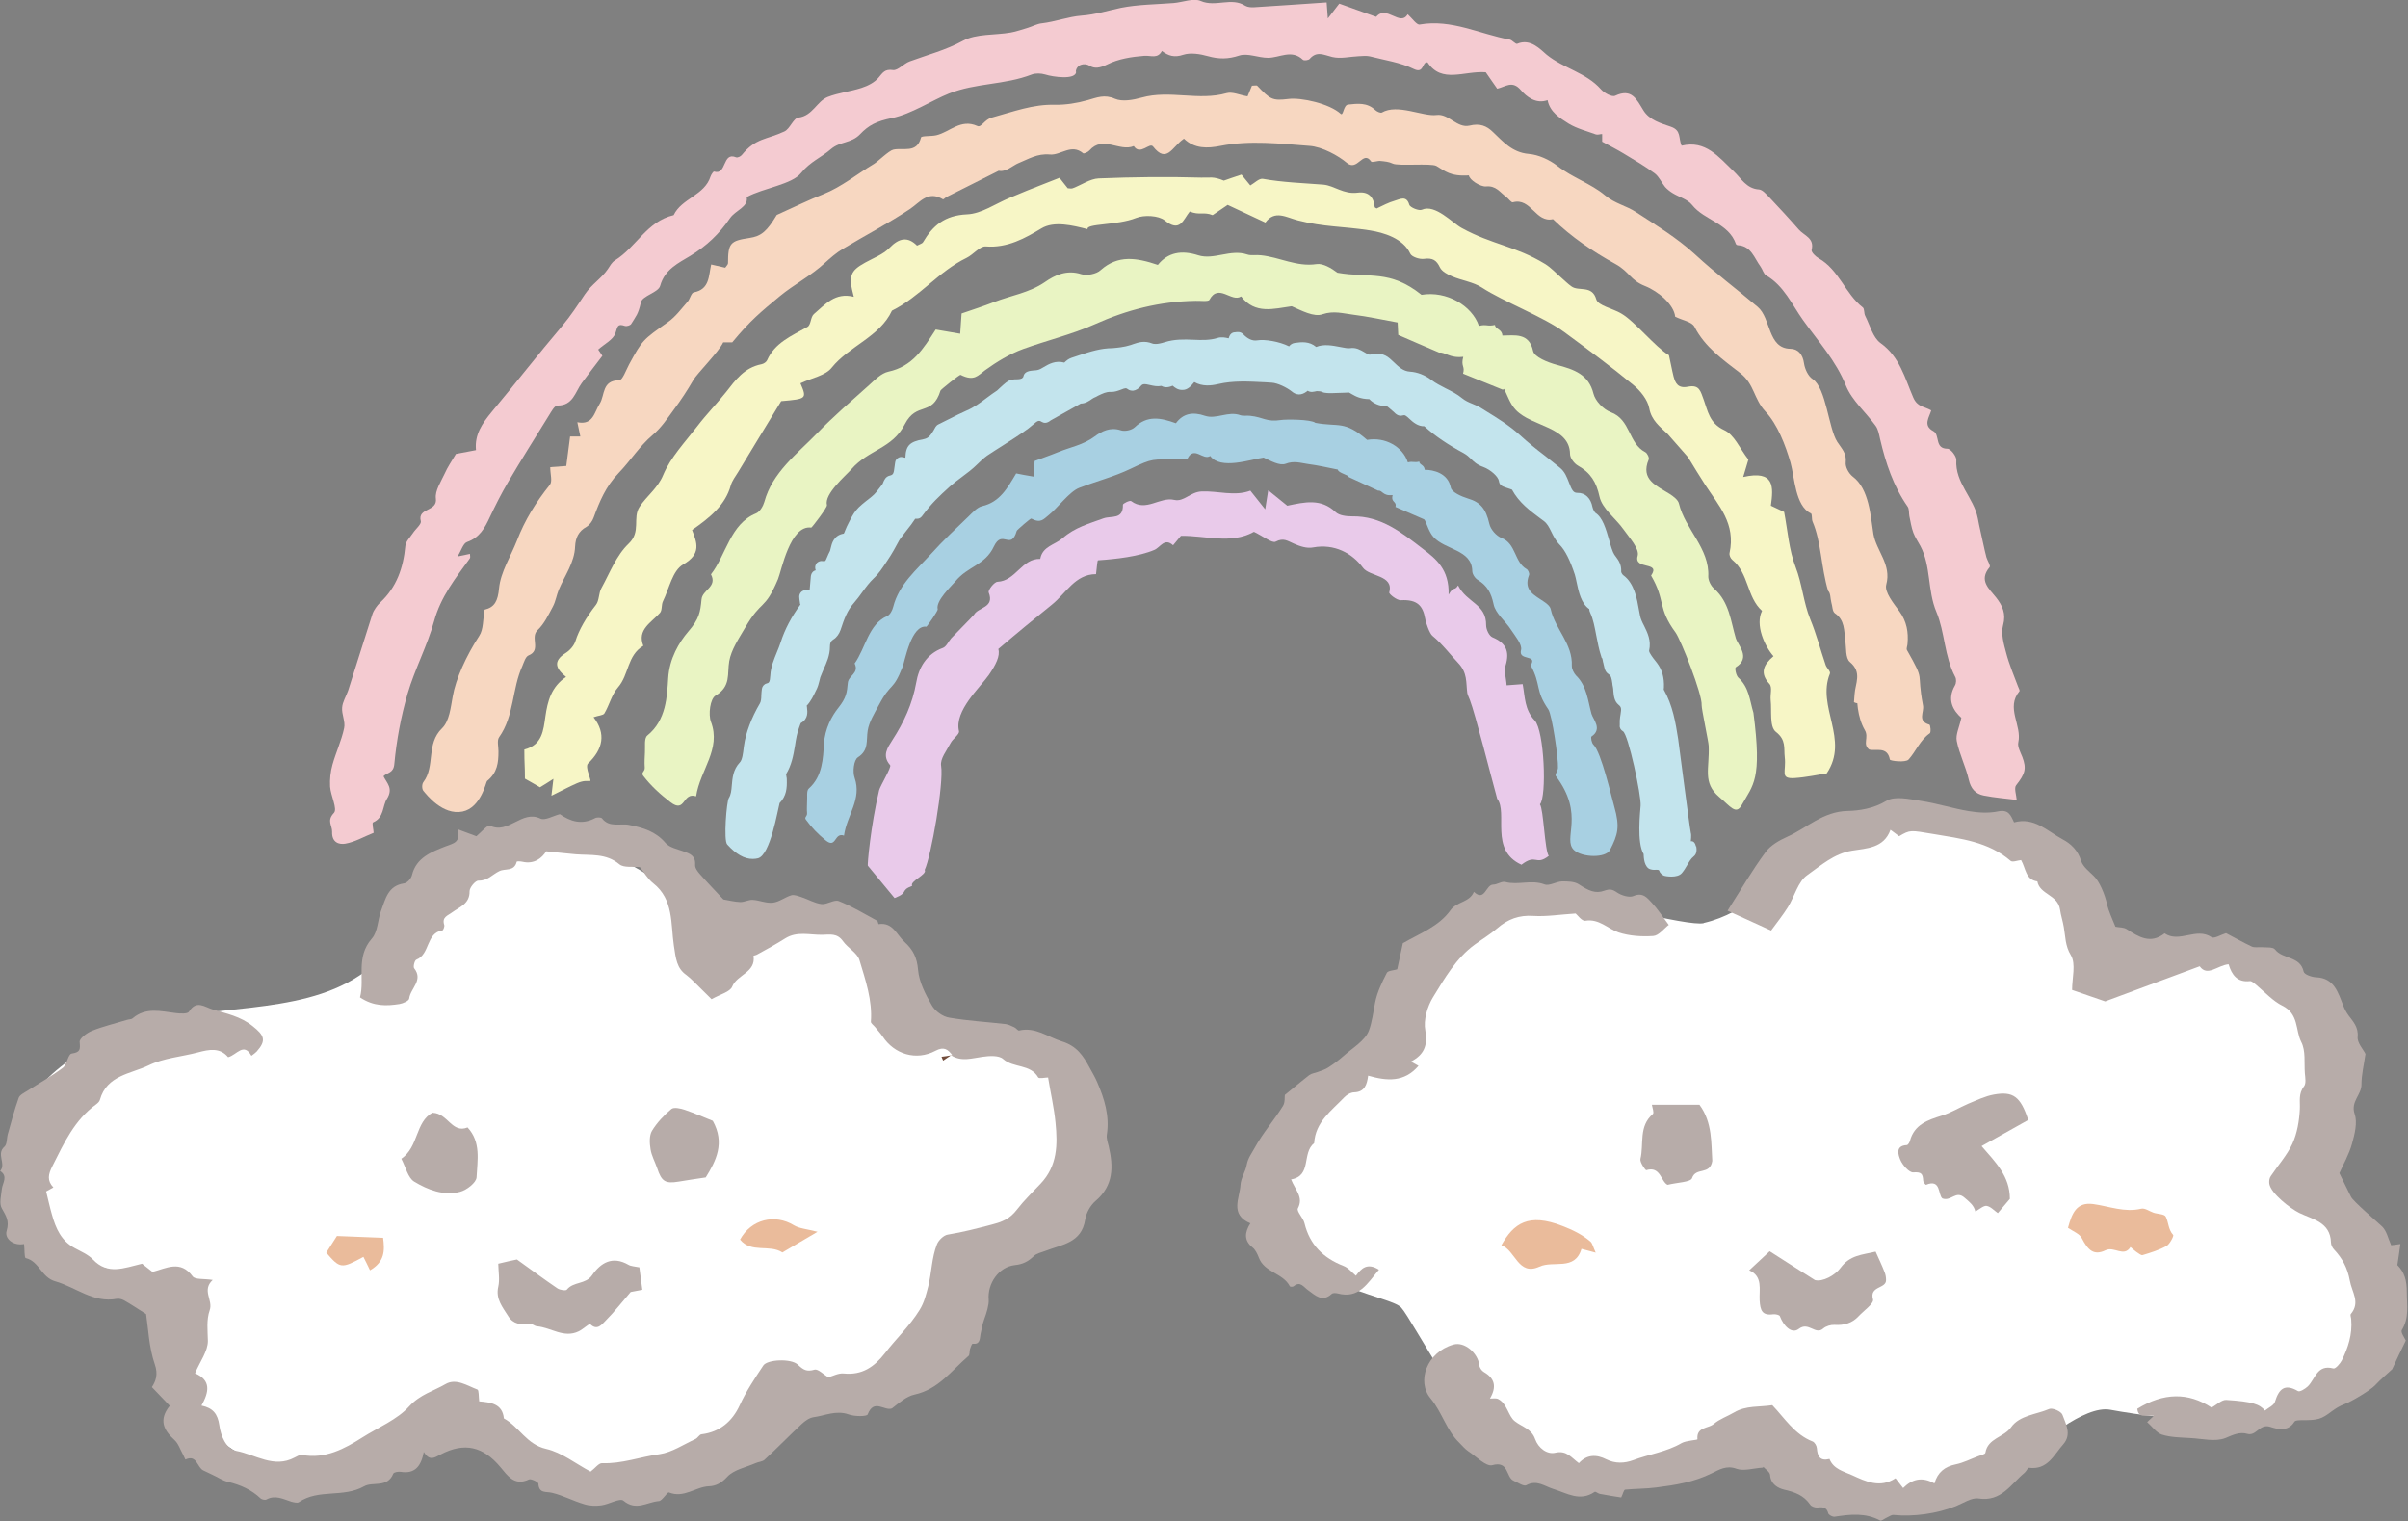
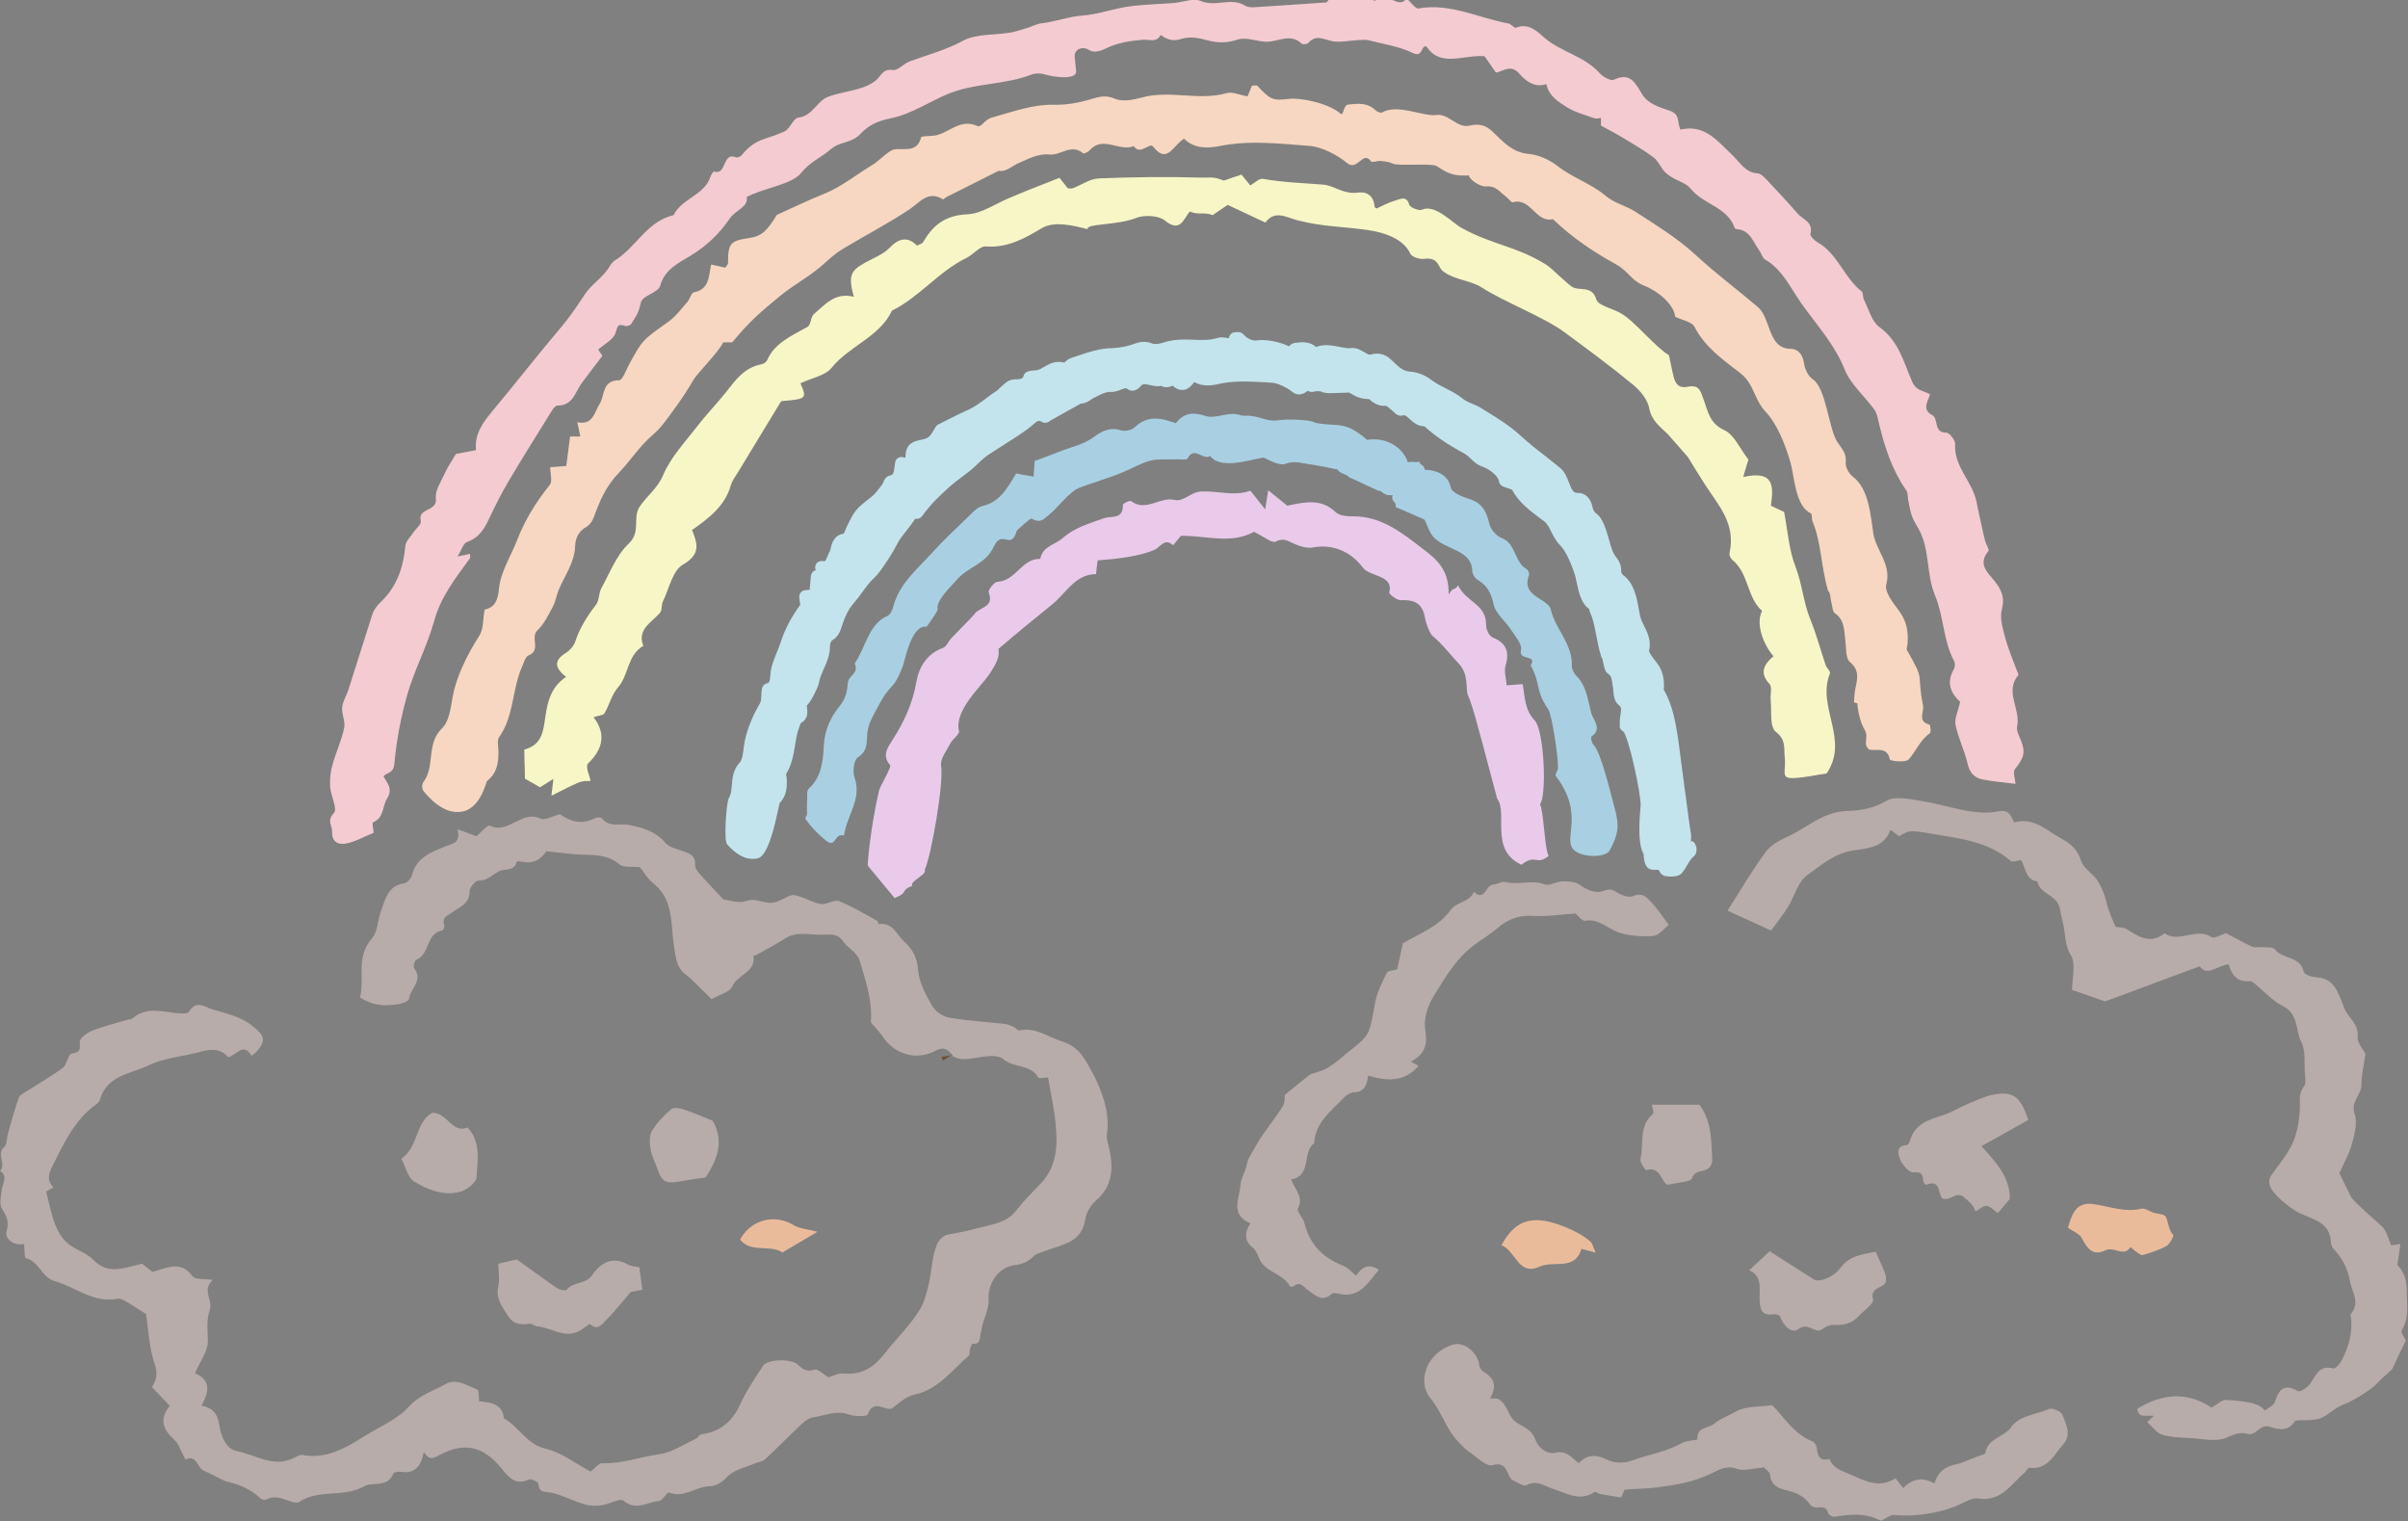
<svg xmlns="http://www.w3.org/2000/svg" id="_レイヤー_2" data-name="レイヤー 2" viewBox="0 0 120 75.81">
  <rect x="0" y="0" width="120" height="75.81" fill="#808080" stroke="none" />
  <defs>
    <style>      .cls-1 {        fill: #f4cbd1;      }      .cls-2 {        fill: #a8d0e2;      }      .cls-3 {        fill: #fff;      }      .cls-4 {        fill: #724c3b;      }      .cls-5 {        fill: #e9caea;      }      .cls-6 {        fill: #f7d7c1;      }      .cls-7 {        fill: #eabb9b;      }      .cls-8 {        fill: #b7aca9;      }      .cls-9 {        fill: #e9f4c3;      }      .cls-10 {        fill: #c3e4ed;      }      .cls-11 {        fill: #f7f6c6;      }    </style>
  </defs>
  <g id="content">
    <g>
-       <path class="cls-3" d="M84.91,46c-.83,.19-5.84-1.25-7.25-1.17-1.42,.08-4.17,0-5.5,1.83-1.33,1.83-2.58,5.25-3.25,5.75s-6.59,3.58-5.67,7.67c.92,4.08,6,4.42,6.59,5.08s3.17,5.84,5.42,7.17,7,1.67,8.42,.92c1.42-.75,3.75-2.17,4.75-1.33,1,.83,2.92,2.67,5.25,3s6.34-1.92,7.17-2.42,3-2.5,4.33-2.25c1.33,.25,3.83,.58,5.42,.5,1.58-.08,5.34-.17,7-2.33s1.33-5.5,.33-6.59-3-2.92-2.75-3.75c.25-.83,2-5.59,.17-7.84-1.83-2.25-5.84-3.25-8.59-2.42s-2.33-2.5-3.67-4.08c-1.33-1.58-5.17-3.08-7.84-3.08s-5.25,1.5-6,2.33-2.17,2.5-4.33,3Z" />
      <g>
-         <path class="cls-3" d="M26.68,42.19c3.6-.41,7.34,1.79,8.74,5.13,1.17-1.42,3.14-2.14,4.96-1.8s3.39,1.72,3.98,3.47c.15,.45,.24,.92,.46,1.35,1.35,2.62,5.99,1.18,7.79,3.51,.52,.67,.69,1.56,.67,2.41-.07,3.09-2.78,5.9-5.87,6.08,.26,4.54-4.61,8.6-9.03,7.53-2.9,3.87-8.9,4.95-12.97,2.34-.67-.43-1.31-.95-2.09-1.1-1.53-.31-2.9,.87-4.3,1.56-2.33,1.16-5.27,.98-7.44-.45-2.17-1.43-3.49-4.07-3.34-6.66,.03-.47,.09-.99-.16-1.39-.35-.56-1.11-.63-1.77-.73-3.14-.45-6.08-3.3-5.67-6.44,.39-2.96,3.35-4.88,6.18-5.84,3.49-1.19,7.98-.49,11.08-2.54,3.23-2.13,4.42-5.92,8.79-6.42Z" />
        <g>
-           <path class="cls-1" d="M53.63,3.58c-.03,.41-1.14,.26-1.55,.13-.19-.06-.48-.07-.66,0-1.37,.53-2.76,.41-4.13,.95-.87,.35-1.87,1.02-2.83,1.22-.79,.16-1.17,.36-1.6,.81-.44,.46-1,.35-1.45,.74-.47,.41-1.04,.63-1.48,1.18-.46,.59-1.88,.75-2.72,1.21,.1,.49-.55,.65-.83,1.05-.54,.79-1.16,1.38-1.98,1.88-.57,.35-1.27,.66-1.5,1.49-.09,.34-.88,.49-.96,.82-.14,.62-.24,.68-.49,1.09-.05,.07-.23,.12-.31,.09-.38-.13-.36,.04-.47,.36-.11,.33-.55,.54-.86,.82,.08,.11,.18,.26,.21,.31-.37,.49-.71,.92-1.03,1.36-.33,.45-.43,1.12-1.21,1.12-.15,0-.31,.31-.43,.5-.69,1.11-1.38,2.21-2.04,3.33-.33,.56-.62,1.14-.9,1.73-.25,.54-.51,1.02-1.14,1.24-.19,.07-.28,.42-.47,.72,.29-.06,.45-.09,.62-.13,0,.09,.03,.18-.01,.23-.71,.98-1.45,1.91-1.78,3.13-.34,1.23-.96,2.38-1.32,3.61-.33,1.14-.55,2.32-.66,3.5-.04,.47-.35,.41-.54,.61,.17,.35,.5,.6,.17,1.13-.23,.36-.13,.93-.69,1.17-.06,.02,.02,.35,.03,.52-.5,.2-.94,.46-1.41,.54-.28,.05-.68-.03-.66-.59,.01-.32-.28-.55,.09-.94,.19-.2-.16-.86-.19-1.31-.02-.36,.02-.75,.12-1.1,.17-.61,.45-1.2,.58-1.82,.07-.32-.13-.69-.1-1.02,.02-.29,.2-.56,.3-.85,.41-1.27,.8-2.55,1.21-3.81,.06-.19,.24-.44,.38-.57,.82-.76,1.16-1.73,1.26-2.83,.02-.22,.24-.43,.38-.64,.13-.2,.43-.44,.39-.59-.18-.68,.84-.46,.75-1.13-.05-.38,.25-.83,.44-1.24,.14-.32,.34-.61,.56-.98,.28-.05,.61-.12,1-.19-.08-.78,.32-1.34,.78-1.9,1.18-1.41,2.31-2.87,3.5-4.27,.46-.55,.76-1.02,1.15-1.6,.33-.49,.82-.78,1.14-1.25,.1-.15,.2-.34,.35-.43,1.09-.68,1.58-1.94,2.93-2.26,.4-.84,1.54-.98,1.84-1.93,.03-.09,.14-.25,.17-.24,.65,.2,.4-1,1.1-.71,.07,.03,.23-.04,.29-.12,.69-.85,1.22-.75,2.12-1.17,.28-.13,.44-.66,.7-.69,.71-.09,.91-.81,1.46-1.03,.54-.21,1.13-.27,1.68-.45,.31-.1,.65-.27,.85-.51,.21-.25,.31-.44,.72-.38,.25,.03,.53-.32,.83-.43,.89-.33,1.8-.56,2.66-1.03,.67-.36,1.58-.27,2.38-.41,.29-.05,.58-.16,.86-.24,.23-.07,.46-.2,.69-.22,.67-.08,1.32-.33,1.97-.38,.69-.05,1.31-.25,1.97-.39,.86-.17,1.75-.17,2.63-.24,.46-.04,.99-.26,1.35-.1,.74,.32,1.53-.21,2.22,.24,.12,.07,.3,.08,.45,.07,1.18-.07,2.36-.16,3.6-.24l.06,.8c.25-.32,.44-.57,.57-.74,.67,.24,1.25,.45,1.84,.66,.51-.62,1.19,.51,1.57-.13,.23,.21,.45,.54,.6,.51,1.59-.28,2.99,.48,4.48,.75,.14,.03,.3,.25,.38,.21,.66-.28,1.15,.28,1.47,.55,.84,.68,1.97,.89,2.7,1.72,.16,.18,.55,.4,.71,.32,.83-.39,1.07,.19,1.4,.72,.3,.5,.9,.66,1.36,.82,.55,.18,.38,.57,.55,.95,1.2-.29,1.84,.56,2.6,1.28,.36,.34,.63,.86,1.25,.9,.18,.01,.36,.23,.51,.38,.5,.53,1,1.07,1.48,1.62,.26,.3,.79,.42,.64,1.01-.03,.11,.19,.33,.35,.42,1.01,.57,1.32,1.76,2.2,2.45,.09,.07,.05,.29,.12,.42,.24,.47,.38,1.08,.77,1.36,.95,.68,1.21,1.75,1.62,2.7,.21,.49,.53,.44,.9,.65-.09,.33-.43,.75,.1,1.03,.35,.18,.05,.88,.71,.88,.16,0,.45,.38,.44,.56-.07,1.14,.87,1.88,1.07,2.9,.08,.44,.19,.88,.28,1.31,.05,.21,.09,.43,.15,.64,.05,.17,.22,.42,.16,.49-.55,.66-.04,1.06,.32,1.51,.32,.41,.51,.81,.35,1.39-.11,.41,.03,.92,.15,1.36,.15,.58,.39,1.14,.6,1.7,.03,.07,.09,.19,.07,.22-.7,.83,.13,1.7-.06,2.55-.05,.22,.11,.5,.2,.73,.22,.58,.14,.84-.31,1.41-.11,.14,.01,.48,.03,.73-.54-.07-1.1-.11-1.65-.22-.4-.08-.64-.34-.74-.79-.15-.66-.47-1.27-.6-1.93-.06-.32,.13-.68,.23-1.15-.41-.37-.73-.9-.32-1.61,.07-.12,.08-.32,.01-.44-.54-1.02-.51-2.22-.93-3.22-.46-1.09-.26-2.27-.8-3.29-.12-.22-.26-.43-.35-.66-.1-.27-.14-.55-.2-.83-.03-.16,0-.36-.09-.48-.71-1.02-1.09-2.17-1.37-3.37-.05-.22-.09-.47-.22-.65-.49-.68-1.18-1.26-1.48-2-.5-1.25-1.39-2.22-2.14-3.27-.55-.77-.95-1.71-1.83-2.22-.14-.08-.18-.3-.29-.45-.31-.42-.46-1.02-1.12-1.06-.04,0-.09-.03-.1-.05-.36-1.06-1.57-1.18-2.19-1.96-.22-.28-.65-.39-.97-.59-.13-.08-.26-.18-.37-.3-.18-.22-.3-.51-.52-.68-.49-.36-1.02-.67-1.55-.99-.33-.2-.67-.37-1.07-.59,0-.05,0-.2,0-.38-.1,0-.22,.05-.31,.02-.46-.17-.95-.29-1.36-.54-.44-.28-.93-.57-1.05-1.17-.58,.21-1.06-.18-1.33-.5-.43-.5-.75-.17-1.18-.07-.19-.28-.39-.55-.57-.82-1.08-.08-2.19,.58-2.9-.49-.28-.06-.16,.58-.68,.33-.67-.33-1.45-.44-2.19-.63-.17-.04-.36-.02-.55-.01-.45,.02-.91,.14-1.33,.04-.42-.1-.77-.32-1.13,.1-.06,.06-.27,.09-.33,.04-.56-.54-1.16-.1-1.74-.1-.49,0-1.02-.25-1.44-.11-.55,.18-1.01,.18-1.55,.03-.39-.11-.87-.19-1.24-.07-.44,.15-.74,.05-1.06-.19-.21,.4-.54,.22-.87,.24-.63,.05-1.29,.15-1.85,.43-.37,.18-.64,.22-.87,.07-.29-.18-.68-.05-.7,.3Z" />
+           <path class="cls-1" d="M53.63,3.58c-.03,.41-1.14,.26-1.55,.13-.19-.06-.48-.07-.66,0-1.37,.53-2.76,.41-4.13,.95-.87,.35-1.87,1.02-2.83,1.22-.79,.16-1.17,.36-1.6,.81-.44,.46-1,.35-1.45,.74-.47,.41-1.04,.63-1.48,1.18-.46,.59-1.88,.75-2.72,1.21,.1,.49-.55,.65-.83,1.05-.54,.79-1.16,1.38-1.98,1.88-.57,.35-1.27,.66-1.5,1.49-.09,.34-.88,.49-.96,.82-.14,.62-.24,.68-.49,1.09-.05,.07-.23,.12-.31,.09-.38-.13-.36,.04-.47,.36-.11,.33-.55,.54-.86,.82,.08,.11,.18,.26,.21,.31-.37,.49-.71,.92-1.03,1.36-.33,.45-.43,1.12-1.21,1.12-.15,0-.31,.31-.43,.5-.69,1.11-1.38,2.21-2.04,3.33-.33,.56-.62,1.14-.9,1.73-.25,.54-.51,1.02-1.14,1.24-.19,.07-.28,.42-.47,.72,.29-.06,.45-.09,.62-.13,0,.09,.03,.18-.01,.23-.71,.98-1.45,1.91-1.78,3.13-.34,1.23-.96,2.38-1.32,3.61-.33,1.14-.55,2.32-.66,3.5-.04,.47-.35,.41-.54,.61,.17,.35,.5,.6,.17,1.13-.23,.36-.13,.93-.69,1.17-.06,.02,.02,.35,.03,.52-.5,.2-.94,.46-1.41,.54-.28,.05-.68-.03-.66-.59,.01-.32-.28-.55,.09-.94,.19-.2-.16-.86-.19-1.31-.02-.36,.02-.75,.12-1.1,.17-.61,.45-1.2,.58-1.82,.07-.32-.13-.69-.1-1.02,.02-.29,.2-.56,.3-.85,.41-1.27,.8-2.55,1.21-3.81,.06-.19,.24-.44,.38-.57,.82-.76,1.16-1.73,1.26-2.83,.02-.22,.24-.43,.38-.64,.13-.2,.43-.44,.39-.59-.18-.68,.84-.46,.75-1.13-.05-.38,.25-.83,.44-1.24,.14-.32,.34-.61,.56-.98,.28-.05,.61-.12,1-.19-.08-.78,.32-1.34,.78-1.9,1.18-1.41,2.31-2.87,3.5-4.27,.46-.55,.76-1.02,1.15-1.6,.33-.49,.82-.78,1.14-1.25,.1-.15,.2-.34,.35-.43,1.09-.68,1.58-1.94,2.93-2.26,.4-.84,1.54-.98,1.84-1.93,.03-.09,.14-.25,.17-.24,.65,.2,.4-1,1.1-.71,.07,.03,.23-.04,.29-.12,.69-.85,1.22-.75,2.12-1.17,.28-.13,.44-.66,.7-.69,.71-.09,.91-.81,1.46-1.03,.54-.21,1.13-.27,1.68-.45,.31-.1,.65-.27,.85-.51,.21-.25,.31-.44,.72-.38,.25,.03,.53-.32,.83-.43,.89-.33,1.8-.56,2.66-1.03,.67-.36,1.58-.27,2.38-.41,.29-.05,.58-.16,.86-.24,.23-.07,.46-.2,.69-.22,.67-.08,1.32-.33,1.97-.38,.69-.05,1.31-.25,1.97-.39,.86-.17,1.75-.17,2.63-.24,.46-.04,.99-.26,1.35-.1,.74,.32,1.53-.21,2.22,.24,.12,.07,.3,.08,.45,.07,1.18-.07,2.36-.16,3.6-.24c.25-.32,.44-.57,.57-.74,.67,.24,1.25,.45,1.84,.66,.51-.62,1.19,.51,1.57-.13,.23,.21,.45,.54,.6,.51,1.59-.28,2.99,.48,4.48,.75,.14,.03,.3,.25,.38,.21,.66-.28,1.15,.28,1.47,.55,.84,.68,1.97,.89,2.7,1.72,.16,.18,.55,.4,.71,.32,.83-.39,1.07,.19,1.4,.72,.3,.5,.9,.66,1.36,.82,.55,.18,.38,.57,.55,.95,1.2-.29,1.84,.56,2.6,1.28,.36,.34,.63,.86,1.25,.9,.18,.01,.36,.23,.51,.38,.5,.53,1,1.07,1.48,1.62,.26,.3,.79,.42,.64,1.01-.03,.11,.19,.33,.35,.42,1.01,.57,1.32,1.76,2.2,2.45,.09,.07,.05,.29,.12,.42,.24,.47,.38,1.08,.77,1.36,.95,.68,1.21,1.75,1.62,2.7,.21,.49,.53,.44,.9,.65-.09,.33-.43,.75,.1,1.03,.35,.18,.05,.88,.71,.88,.16,0,.45,.38,.44,.56-.07,1.14,.87,1.88,1.07,2.9,.08,.44,.19,.88,.28,1.31,.05,.21,.09,.43,.15,.64,.05,.17,.22,.42,.16,.49-.55,.66-.04,1.06,.32,1.51,.32,.41,.51,.81,.35,1.39-.11,.41,.03,.92,.15,1.36,.15,.58,.39,1.14,.6,1.7,.03,.07,.09,.19,.07,.22-.7,.83,.13,1.7-.06,2.55-.05,.22,.11,.5,.2,.73,.22,.58,.14,.84-.31,1.41-.11,.14,.01,.48,.03,.73-.54-.07-1.1-.11-1.65-.22-.4-.08-.64-.34-.74-.79-.15-.66-.47-1.27-.6-1.93-.06-.32,.13-.68,.23-1.15-.41-.37-.73-.9-.32-1.61,.07-.12,.08-.32,.01-.44-.54-1.02-.51-2.22-.93-3.22-.46-1.09-.26-2.27-.8-3.29-.12-.22-.26-.43-.35-.66-.1-.27-.14-.55-.2-.83-.03-.16,0-.36-.09-.48-.71-1.02-1.09-2.17-1.37-3.37-.05-.22-.09-.47-.22-.65-.49-.68-1.18-1.26-1.48-2-.5-1.25-1.39-2.22-2.14-3.27-.55-.77-.95-1.71-1.83-2.22-.14-.08-.18-.3-.29-.45-.31-.42-.46-1.02-1.12-1.06-.04,0-.09-.03-.1-.05-.36-1.06-1.57-1.18-2.19-1.96-.22-.28-.65-.39-.97-.59-.13-.08-.26-.18-.37-.3-.18-.22-.3-.51-.52-.68-.49-.36-1.02-.67-1.55-.99-.33-.2-.67-.37-1.07-.59,0-.05,0-.2,0-.38-.1,0-.22,.05-.31,.02-.46-.17-.95-.29-1.36-.54-.44-.28-.93-.57-1.05-1.17-.58,.21-1.06-.18-1.33-.5-.43-.5-.75-.17-1.18-.07-.19-.28-.39-.55-.57-.82-1.08-.08-2.19,.58-2.9-.49-.28-.06-.16,.58-.68,.33-.67-.33-1.45-.44-2.19-.63-.17-.04-.36-.02-.55-.01-.45,.02-.91,.14-1.33,.04-.42-.1-.77-.32-1.13,.1-.06,.06-.27,.09-.33,.04-.56-.54-1.16-.1-1.74-.1-.49,0-1.02-.25-1.44-.11-.55,.18-1.01,.18-1.55,.03-.39-.11-.87-.19-1.24-.07-.44,.15-.74,.05-1.06-.19-.21,.4-.54,.22-.87,.24-.63,.05-1.29,.15-1.85,.43-.37,.18-.64,.22-.87,.07-.29-.18-.68-.05-.7,.3Z" />
          <path class="cls-6" d="M58.96,6.94c-.55,.39-.82,1.23-1.5,.36-.17-.22-.64,.47-.96-.02-.71,.3-1.54-.55-2.21,.22-.07,.08-.27,.17-.31,.14-.59-.5-1.12,.11-1.66,.06-.63-.06-1.07,.23-1.59,.44-.24,.1-.61,.45-.96,.37-.83,.42-1.71,.86-2.59,1.3-.07,.03-.16,.14-.19,.12-.75-.45-1.13,.14-1.65,.49-1.08,.72-2.24,1.32-3.35,1.99-.32,.19-.6,.44-.88,.69-.69,.64-1.55,1.08-2.25,1.66-.92,.76-1.48,1.22-2.37,2.3-.04,0-.3,0-.45,0-.2,.45-1.3,1.55-1.49,1.88-.29,.5-.61,.99-.96,1.46-.33,.45-.65,.93-1.07,1.28-.66,.56-1.11,1.29-1.68,1.88-.66,.68-.96,1.43-1.26,2.24-.06,.17-.2,.36-.35,.45-.4,.22-.55,.55-.57,.98-.03,.81-.52,1.45-.82,2.17-.11,.27-.15,.57-.29,.83-.22,.41-.43,.86-.76,1.17-.39,.37,.2,1-.45,1.26-.15,.06-.23,.34-.31,.53-.52,1.14-.4,2.48-1.16,3.55-.11,.16-.03,.46-.03,.7,0,.56-.05,1.06-.57,1.48-.05,.04-.3,1.33-1.22,1.52-.99,.2-1.79-.84-1.95-1.03-.08-.09-.08-.34,0-.44,.6-.79,.12-1.9,.93-2.68,.36-.35,.43-1.03,.53-1.58,.15-.88,.68-2.04,1.32-3.02,.22-.33,.18-.82,.27-1.31,.5-.12,.66-.43,.72-1.07,.08-.81,.58-1.58,.89-2.37,.39-1.02,.95-1.92,1.64-2.78,.14-.17,.02-.53,.02-.88l.8-.06c.06-.46,.12-.95,.19-1.47,.12,0,.27,0,.51,0-.04-.21-.09-.41-.15-.71,.79,.16,.84-.49,1.12-.93,.26-.42,.1-1.16,.97-1.16,.16,0,.34-.51,.49-.79,.67-1.23,.68-1.22,1.95-2.12,.37-.26,.65-.65,.96-1,.13-.14,.18-.44,.31-.47,.8-.15,.74-.82,.87-1.39,.27,.06,.49,.11,.7,.16,.06-.09,.14-.16,.14-.22,0-1,.11-1.12,1.06-1.26,.61-.09,.88-.34,1.37-1.15,.91-.41,1.6-.75,2.31-1.03,.93-.37,1.69-1.01,2.53-1.51,.19-.11,.73-.65,.96-.71,.49-.12,1.18,.21,1.39-.61,.02-.09,.5-.05,.76-.11,.68-.16,1.21-.84,2.05-.46,.19,.09,.35-.32,.71-.42,1.09-.3,2.06-.67,3.14-.64,.54,.01,1.11-.08,1.64-.23,.46-.13,.84-.3,1.36-.07,.37,.16,.91,.06,1.34-.06,1.4-.39,2.83,.18,4.23-.22,.29-.08,.66,.1,1.04,.16,.06-.14,.15-.35,.22-.53,.12,0,.23-.03,.26,0,.65,.68,.75,.76,1.56,.66,.63-.08,2.04,.23,2.6,.74,.14,.13,.13-.43,.37-.46,.48-.05,.95-.11,1.35,.27,.08,.08,.26,.16,.33,.13,.78-.46,2.05,.21,2.73,.12,.6-.08,1.02,.67,1.64,.53,.53-.13,.86,.02,1.16,.31,.5,.47,.96,1.03,1.79,1.1,.49,.04,1.03,.29,1.42,.59,.75,.59,1.69,.89,2.38,1.47,.5,.42,1.07,.52,1.55,.84,1,.65,2.03,1.28,2.9,2.07,1.14,1.05,1.98,1.65,3.16,2.65,.68,.57,.49,2.07,1.63,2.09,.38,0,.62,.28,.68,.72,.04,.28,.2,.64,.43,.79,.68,.45,.79,2.45,1.23,3.13,.22,.34,.47,.56,.42,1.02-.03,.22,.15,.55,.34,.7,.84,.62,.9,2.02,1.04,2.87,.15,.85,.91,1.52,.64,2.52-.1,.37,.36,.93,.66,1.34,.36,.5,.45,1.03,.4,1.6,0,.11-.07,.24-.03,.32,.94,1.66,.46,.96,.8,2.76,.07,.34-.3,.78,.32,.96,.05,.01,.09,.38,.02,.43-.49,.34-.69,.9-1.06,1.31-.15,.16-.91,.07-.93,0-.13-.68-.7-.41-1.03-.5-.35-.27,0-.6-.22-.97-.36-.62-.44-1.5-.36-2.24,.08-.75,.54,1.24-.18,.85,.01-.16,.02-.27,.03-.39,.03-.54,.39-1.09-.23-1.61-.23-.19-.18-.71-.23-1.09-.07-.48-.02-1-.52-1.34-.13-.09-.12-.36-.18-.55-.05-.19-.03-.46-.16-.57-.35-1.17-.34-2.44-.77-3.44-.06-.13-.01-.39-.09-.42-.78-.36-.81-1.81-1.01-2.52-.25-.87-.65-1.91-1.24-2.54-.61-.65-.55-1.37-1.27-1.93-.85-.66-1.76-1.29-2.28-2.31-.13-.25-.61-.32-.96-.5-.06-.6-.83-1.26-1.51-1.53-.73-.29-.76-.7-1.46-1.09-1.14-.63-2.19-1.34-3.12-2.24-.87,.2-1.09-1.09-2-.84-.08,.02-.22-.19-.34-.28-.3-.21-.49-.56-1-.51-.28,.02-.82-.32-.85-.55-.93,.06-1.19-.22-1.62-.47-.27-.15-1.91,.02-2.18-.12-.18-.09-.41-.11-.62-.13-.15-.01-.41,.09-.45,.03-.41-.6-.68,.53-1.22,.06-.4-.34-1.22-.8-1.86-.84-1.48-.11-2.95-.29-4.43,0-.65,.13-1.29,.15-1.82-.36Z" />
          <path class="cls-10" d="M84.52,42.19c-.04-.18-.12-.29-.26-.27,0-.02,.04-.3,0-.42-.07-.32-.58-4.34-.63-4.67-.13-.83-.27-1.68-.72-2.47,0-.03,.01-.09,.01-.1,.02-.5-.09-.89-.35-1.23l-.07-.09c-.1-.12-.32-.41-.32-.51,.12-.52-.09-.92-.25-1.25-.09-.17-.17-.34-.2-.5l-.05-.26c-.1-.57-.23-1.36-.79-1.76-.04-.03-.1-.13-.1-.17,.02-.35-.13-.57-.26-.74l-.08-.11c-.09-.13-.18-.44-.26-.73-.16-.55-.32-1.12-.68-1.35-.04-.03-.12-.16-.15-.29-.08-.44-.36-.72-.76-.71h0c-.18,0-.26-.11-.41-.51-.1-.26-.21-.55-.45-.74-.27-.22-.52-.41-.75-.6-.42-.32-.81-.63-1.27-1.05-.51-.46-1.09-.82-1.66-1.17l-.24-.15c-.14-.09-.3-.16-.45-.22-.18-.07-.35-.15-.5-.27-.25-.21-.55-.36-.83-.5-.25-.13-.49-.25-.7-.41-.32-.25-.72-.4-1.07-.42-.34-.02-.56-.23-.82-.48l-.13-.12c-.19-.18-.51-.4-1.03-.25-.06,.02-.15-.03-.3-.12-.19-.11-.42-.25-.71-.2-.1,.02-.3-.02-.5-.06-.37-.07-.81-.16-1.19,0-.34-.29-.73-.25-1.07-.2-.13,.02-.22,.09-.28,.17-.5-.25-1.22-.36-1.58-.3q-.36,.06-.71-.31c-.13-.13-.29-.11-.41-.09-.13,0-.24,.09-.28,.21l-.03,.09c-.17-.04-.36-.08-.55-.02-.38,.12-.79,.11-1.21,.09-.46-.02-.94-.03-1.42,.12-.4,.13-.57,.09-.62,.07-.4-.16-.69-.06-.96,.03l-.11,.04c-.34,.11-.69,.14-.92,.16-.57,0-1.11,.17-1.65,.35l-.39,.13c-.15,.05-.26,.14-.36,.24-.43-.12-.77,.07-1.02,.22-.11,.07-.22,.13-.32,.15-.05,.01-.12,.02-.19,.02-.19,.02-.46,.04-.51,.3q-.03,.13-.27,.14c-.11,0-.24,0-.37,.04-.15,.04-.29,.17-.52,.38-.06,.06-.12,.11-.15,.14-.18,.12-.35,.24-.52,.37-.32,.24-.63,.47-.98,.62-.3,.13-.59,.28-.93,.45l-.5,.25c-.06,.03-.11,.08-.14,.13-.27,.5-.38,.56-.61,.61-.67,.12-.87,.31-.89,.92l-.14-.03c-.09-.02-.17,0-.24,.05-.07,.05-.12,.12-.13,.21-.01,.07-.02,.14-.03,.21-.04,.36-.07,.41-.24,.45-.21,.05-.28,.23-.33,.35-.01,.03-.02,.06-.03,.07l-.13,.17c-.13,.17-.25,.33-.39,.44l-.07,.06c-.75,.58-.79,.64-1.19,1.45-.03,.06-.05,.12-.08,.19-.02,.05-.04,.11-.07,.16-.51,.08-.6,.51-.65,.72-.02,.07-.03,.15-.06,.19-.04,.08-.08,.16-.11,.24-.1,.24-.1,.24-.23,.22-.11-.02-.21,.02-.29,.09-.07,.08-.1,.19-.08,.29l.02,.08c-.13,.03-.22,.14-.24,.28l-.06,.69-.23,.02c-.17,.02-.29,.16-.29,.33,0,.09,.02,.17,.03,.26,0,.06,.02,.14,.04,.11-.46,.63-.79,1.25-1,1.91-.05,.16-.12,.32-.18,.47-.15,.37-.31,.75-.33,1.16-.02,.37-.08,.38-.19,.41-.12,.03-.21,.14-.23,.26-.02,.11-.02,.22-.03,.33,0,.17-.02,.32-.07,.4-.42,.71-.71,1.49-.79,2.09l-.02,.14c-.03,.26-.07,.59-.19,.71-.34,.36-.37,.79-.4,1.14-.02,.25-.04,.47-.15,.64-.11,.17-.27,2.11-.08,2.31,.43,.48,.86,.73,1.28,.72,.08,0,.17-.01,.25-.03,.62-.15,.99-2.43,1.08-2.75,.35-.36,.37-.76,.36-1.15,0-.06,0-.12-.02-.18,0-.05-.01-.11-.03-.09,.29-.46,.38-.97,.46-1.45,.05-.33,.1-.63,.21-.91l.04-.11s.02-.07,.04-.1c.38-.2,.33-.58,.31-.74,0-.05-.01-.11-.02-.12,.21-.22,.34-.5,.46-.75l.05-.1c.06-.13,.09-.26,.12-.37,.02-.07,.03-.13,.05-.2,.05-.13,.11-.26,.16-.39,.15-.33,.32-.7,.32-1.13,0-.22,.07-.3,.18-.37,.15-.09,.28-.27,.35-.47,.18-.55,.33-.97,.67-1.35,.15-.17,.28-.35,.41-.53,.18-.25,.36-.49,.57-.69,.25-.23,.43-.51,.61-.78l.08-.12c.21-.31,.4-.65,.58-.99,.03-.06,.19-.26,.31-.42,.22-.27,.38-.49,.49-.66h.1c.1,0,.18-.05,.24-.13,.5-.67,.81-.95,1.39-1.48,.18-.16,.38-.31,.58-.46,.27-.2,.55-.41,.8-.66,.14-.14,.31-.3,.48-.42,.25-.17,.51-.33,.76-.49,.44-.28,.88-.56,1.29-.86,.08-.06,.15-.12,.22-.18,.25-.22,.3-.24,.46-.14,.09,.05,.24,.08,.43-.08l1.5-.84c.23,0,.42-.13,.56-.23,.04-.02,.07-.05,.1-.06,.07-.03,.14-.06,.2-.1,.23-.11,.41-.2,.63-.19,.2,.01,.37-.06,.51-.11,.22-.09,.26-.09,.34-.03,.07,.06,.17,.08,.26,.08,.13-.01,.3-.11,.38-.22,.1-.13,.18-.13,.48-.06,.17,.04,.36,.08,.56,.04,.13,.08,.31,.1,.56-.01,.12,.11,.27,.21,.46,.21,.28,.02,.46-.2,.6-.37,0,0,.01-.02,.02-.02,.4,.23,.84,.18,1.18,.1,.77-.18,1.54-.13,2.36-.09l.32,.02c.3,.02,.75,.24,1,.44,.32,.27,.61,.11,.79-.04,.14,.1,.31,.05,.45,.02,.1,0,.21,.01,.26,.04,.14,.07,.35,.07,.81,.05,.19,0,.5-.02,.54-.02l.12,.07c.21,.12,.43,.25,.89,.26,.19,.21,.52,.35,.75,.33,.09-.01,.12,.01,.25,.12,.06,.05,.11,.1,.22,.19,.08,.08,.23,.24,.45,.17,.1-.03,.15,0,.34,.18,.16,.15,.41,.37,.73,.36,.54,.49,1.18,.92,1.96,1.34,.16,.09,.26,.18,.36,.28,.14,.14,.3,.3,.62,.41,.37,.14,.75,.48,.78,.71,.01,.11,.08,.2,.18,.25,.08,.04,.18,.07,.27,.1,.08,.03,.19,.06,.2,.07,.35,.65,.9,1.05,1.42,1.44l.15,.11c.19,.14,.27,.31,.38,.53,.1,.2,.21,.44,.42,.66,.28,.28,.53,.79,.76,1.49,.03,.1,.06,.23,.09,.38,.1,.48,.23,1.07,.63,1.34,0,.06,.02,.13,.05,.19,.15,.32,.22,.71,.3,1.13,.07,.34,.13,.7,.25,1.05,.02,.06,0,.05,.05,.09,.01,.03,.01,.06,.02,.09,.01,.06,.02,.12,.04,.17,0,.03,.01,.06,.02,.09,.03,.14,.06,.32,.23,.43,.13,.09,.15,.19,.19,.46,0,.06,.02,.13,.03,.19,.01,.06,.02,.13,.02,.19,.02,.25,.05,.52,.26,.69,.15,.12,.14,.21,.1,.47-.02,.1-.03,.21-.04,.31v.24c-.02,.12,.05,.24,.16,.3,.26,.14,.92,3.21,.88,3.71-.02,.3-.2,1.83,.15,2.41,.01,.02-.02,.51,.24,.71,.03,.02,.07,.04,.11,.05,.11,.03,.21,.03,.3,.02,.04,0,.11,0,.13,.05,.03,.12,.17,.24,.29,.26,0,0,.61,.13,.84-.15,.1-.12,.18-.25,.26-.39,.1-.17,.19-.33,.32-.43,.17-.13,.16-.35,.13-.52Z" />
          <path class="cls-11" d="M68.6,10.39c.3-.14,.59-.3,.91-.39,.25-.07,.58-.28,.72,.2,.04,.14,.49,.32,.63,.25,.66-.3,1.53,.67,1.98,.91,1.53,.84,2.67,.89,4.15,1.79,.31,.19,.56,.47,.84,.71,.16,.14,.31,.29,.48,.41,.36,.27,1.03-.09,1.24,.65,.09,.31,.82,.45,1.24,.7,.68,.39,1.69,1.67,2.38,2.08,.08,.34,.14,.7,.23,1.06,.09,.34,.23,.61,.72,.51,.58-.11,.62,.22,.79,.67,.19,.51,.27,1.15,1.01,1.49,.51,.23,.77,.91,1.21,1.47-.05,.17-.14,.46-.26,.87,1.58-.36,1.51,.5,1.38,1.43,.22,.1,.45,.21,.66,.31,.18,.94,.24,1.89,.57,2.74,.33,.85,.39,1.76,.73,2.6,.31,.75,.51,1.53,.77,2.29,.05,.15,.26,.32,.21,.43-.67,1.66,.99,3.27-.16,4.97-.42,.06-1,.19-1.59,.23-.77,.05-.41-.32-.5-1.05-.05-.43,.08-.85-.44-1.25-.33-.26-.2-1.04-.26-1.59-.03-.27,.09-.63-.06-.8-.49-.53-.31-.95,.2-1.38-.45-.51-.92-1.57-.57-2.26-.77-.69-.65-1.86-1.48-2.54-.09-.07-.16-.23-.14-.34,.32-1.47-.54-2.36-1.22-3.41-.29-.45-.57-.91-.85-1.37l-1.01-1.15c-.39-.37-.81-.68-.92-1.28-.08-.43-.44-.88-.81-1.18-1.1-.91-2.26-1.76-3.41-2.61-1.02-.76-3.05-1.53-4.12-2.23-.43-.28-1-.35-1.49-.56-.23-.1-.5-.24-.6-.44-.17-.36-.36-.49-.8-.43-.22,.03-.61-.1-.68-.26-.35-.76-1.32-1.05-2.02-1.16-1.35-.21-2.27-.16-3.59-.5-.58-.15-1.14-.53-1.61,.11-.66-.31-1.24-.58-1.88-.88-.22,.15-.47,.32-.75,.51-.45-.18-.65,.02-1.14-.18-.33,.41-.48,1.07-1.25,.44-.3-.24-1.02-.28-1.42-.12-.94,.38-2.51,.27-2.42,.56-.75-.19-1.67-.42-2.3-.04-.8,.48-1.69,.99-2.78,.9-.29-.02-.62,.41-.95,.57-1.4,.68-2.33,1.94-3.72,2.63-.6,1.3-2.13,1.76-3,2.84-.31,.4-1.02,.52-1.56,.78,.33,.77,.31,.78-.96,.89-.72,1.19-1.44,2.36-2.15,3.54-.13,.21-.29,.42-.36,.65-.27,.99-1.04,1.61-1.93,2.23,.24,.63,.48,1.19-.45,1.72-.53,.31-.69,1.2-1,1.83-.09,.18-.03,.44-.15,.58-.44,.49-1.15,.84-.83,1.64-.81,.48-.71,1.44-1.26,2.07-.32,.37-.43,.88-.68,1.3-.06,.1-.29,.1-.54,.19,.63,.81,.48,1.59-.28,2.31-.08,.08-.03,.32,.02,.47,.21,.7,.14,.2-.57,.51-.39,.17-.76,.37-1.27,.62,.04-.31,.06-.49,.1-.84-.28,.18-.45,.29-.67,.42-.23-.14-.49-.28-.75-.43,0-.7-.03-.69-.03-1.45,.9-.23,.95-.96,1.05-1.65,.11-.76,.29-1.47,1.03-1.97-.51-.41-.67-.78-.02-1.19,.21-.13,.42-.37,.49-.6,.16-.52,.53-1.18,1.02-1.8,.17-.22,.13-.58,.27-.83,.42-.76,.74-1.63,1.36-2.22,.63-.6,.18-1.27,.54-1.83,.36-.55,.91-.93,1.18-1.59,.37-.88,1.09-1.64,1.7-2.43,.45-.59,.98-1.13,1.44-1.71,.47-.6,.9-1.21,1.76-1.38,.11-.02,.24-.11,.28-.2,.38-.87,1.23-1.22,2.01-1.66,.18-.1,.15-.49,.32-.64,.56-.47,1.05-1.1,1.99-.86-.28-1.04-.18-1.29,.56-1.7,.41-.23,.9-.41,1.21-.73,.49-.51,.92-.58,1.38-.12,.16-.08,.27-.11,.3-.17,.48-.82,1.07-1.34,2.2-1.39,.71-.03,1.41-.53,2.11-.82,.3-.12,.59-.25,.89-.37,.5-.2,1.01-.4,1.6-.63,.12,.15,.27,.34,.41,.52,.08,0,.18,.03,.25,0,.43-.16,.86-.47,1.29-.49,1.71-.07,3.42-.09,5.12-.04,.44,.01,.59-.07,1.12,.15,.22-.08,.55-.19,.88-.3,.15,.18,.27,.34,.44,.54,.21-.12,.44-.36,.62-.33,1,.18,2.01,.21,3.02,.29,.55,.05,1,.49,1.7,.4,.53-.07,.81,.19,.86,.73Z" />
-           <path class="cls-9" d="M74.89,19.42c-.73-.3-1.34-.54-1.98-.8,.11-.39-.12-.34,.01-.84-.69,.08-.9-.25-1.2-.21-.77-.33-1.36-.58-2.04-.88l-.03-.62c-.77-.14-1.49-.3-2.22-.39-.5-.06-.96-.21-1.53-.02-.42,.15-1.03-.18-1.53-.4-.89,.12-1.82,.42-2.52-.49-.48,.32-1.12-.68-1.58,.17-.05,.1-.46,.04-.7,.05-1.78,.03-3.39,.44-5.04,1.18-1.1,.49-2.38,.8-3.54,1.22-.68,.25-1.32,.64-1.9,1.06-.36,.26-.54,.57-1.22,.23-.05-.02-.98,.73-1,.78-.41,1.32-1.19,.53-1.78,1.68-.62,1.22-1.81,1.26-2.66,2.24-.28,.32-1.37,1.24-1.22,1.79,.03,.11-.75,1.12-.78,1.12-1.06-.15-1.49,2.17-1.66,2.57-.68,1.61-.79,.96-1.65,2.44-.31,.53-.68,1.08-.78,1.65-.11,.63,.1,1.25-.68,1.71-.27,.16-.37,.93-.23,1.31,.52,1.37-.54,2.39-.74,3.71-.69-.23-.52,.88-1.28,.29-.52-.4-.98-.82-1.36-1.32-.12-.16,.1-.2,.08-.41-.02-.25,0-.5,.01-.75,.02-.29-.05-.7,.12-.84,.95-.77,.98-1.96,1.04-2.86,.06-.98,.54-1.78,1-2.32,.55-.63,.6-.98,.66-1.6,.04-.48,.8-.62,.47-1.25,.76-.97,.96-2.52,2.25-3.04,.19-.08,.35-.36,.41-.57,.4-1.47,1.62-2.38,2.63-3.42,.81-.84,1.71-1.61,2.59-2.4,.29-.26,.6-.59,.96-.67,1.21-.26,1.74-1.14,2.36-2.1,.34,.06,.71,.12,1.22,.21,.02-.33,.04-.63,.07-1.01,.52-.18,1.08-.36,1.62-.57,.85-.33,1.76-.46,2.54-1,.49-.34,1.08-.62,1.8-.39,.27,.09,.76,0,.97-.2,.87-.77,1.78-.62,2.85-.26,.5-.62,1.17-.75,2.01-.48,.78,.25,1.61-.32,2.44-.04,.2,.07,.45,.01,.68,.04,.93,.09,1.78,.59,2.78,.44,.32-.05,.75,.21,1.04,.43,1.6,.28,2.6-.17,4.19,1.1,1.25-.21,2.52,.54,2.86,1.55,.38-.1,.42,.04,.8-.05,.01,.22,.35,.2,.37,.53,.6,0,1.33-.16,1.53,.77,.06,.3,.73,.57,1.18,.69,.86,.23,1.59,.47,1.83,1.44,.09,.36,.49,.78,.86,.92,1,.37,.87,1.55,1.72,1.99,.1,.05,.21,.28,.17,.37-.42,1,.39,1.3,1.04,1.71,.19,.12,.43,.3,.47,.49,.31,1.28,1.53,2.22,1.46,3.63,0,.2,.13,.47,.3,.61,.75,.67,.82,1.62,1.07,2.46,.11,.36,.77,.97,0,1.45-.06,.03,.01,.41,.13,.52,.54,.49,.56,1.12,.75,1.75,.44,3.36-.02,3.58-.58,4.59-.29,.52-.56,.08-1.13-.4-.84-.72-.47-1.41-.52-2.55,0-.16-.36-1.85-.35-2.02,.04-.54-1.04-3.26-1.3-3.62-.92-1.25-.48-1.57-1.22-2.84,.51-.73-.88-.26-.67-.98,.1-.35-.4-.89-.69-1.3-.39-.56-1.08-1.05-1.21-1.65-.16-.73-.44-1.19-1.08-1.55-.19-.11-.39-.38-.39-.58-.02-1.37-1.89-1.34-2.7-2.19-.3-.31-.43-.77-.59-1.05Z" />
          <path class="cls-2" d="M70.97,25.88c-.53-.23-.96-.42-1.43-.62,.08-.3-.24-.2-.14-.59-.5,.06-.5-.25-.72-.22-.55-.26-.98-.45-1.47-.68,0-.11-.53-.2-.54-.37-.55-.11-.98-.21-1.5-.28-.36-.05-.69-.17-1.1-.01-.3,.11-.74-.14-1.1-.31-.64,.09-2.15,.63-2.66-.08-.35,.25-.8-.53-1.13,.13-.04,.08-.33,.03-.5,.04-1.28,.02-1.17-.09-2.36,.48-.79,.38-1.71,.62-2.54,.94-.49,.19-1.09,1.02-1.51,1.35-.26,.2-.39,.44-.88,.18-.03-.02-.71,.57-.72,.61-.3,1.02-.72-.11-1.14,.78-.44,.94-1.3,.98-1.92,1.74-.2,.24-.99,.97-.88,1.39,.02,.08-.54,.87-.56,.87-.76-.11-1.07,1.69-1.19,2-.49,1.25-.57,.74-1.18,1.9-.22,.41-.49,.84-.56,1.28-.08,.49,.07,.97-.49,1.33-.2,.13-.27,.72-.16,1.02,.37,1.07-.39,1.86-.53,2.88-.5-.18-.37,.68-.92,.23-.38-.31-.7-.64-.98-1.03-.09-.12,.07-.15,.06-.32-.02-.19,0-.39,0-.58,.02-.22-.04-.54,.09-.65,.68-.6,.71-1.52,.75-2.22,.05-.76,.39-1.39,.72-1.8,.39-.49,.43-.76,.47-1.24,.03-.37,.58-.48,.34-.97,.54-.75,.69-1.96,1.62-2.36,.14-.06,.26-.28,.3-.45,.29-1.14,1.16-1.85,1.89-2.65,.58-.65,1.23-1.25,1.86-1.86,.21-.2,.43-.46,.69-.52,.87-.2,1.25-.89,1.69-1.63,.24,.05,.51,.1,.87,.16,.02-.26,.03-.49,.05-.78,.37-.14,.78-.28,1.17-.44,.61-.25,1.26-.36,1.82-.78,.35-.26,.78-.48,1.3-.31,.2,.07,.54,0,.7-.15,.62-.6,1.28-.48,2.05-.2,.36-.49,.84-.58,1.45-.37,.56,.19,1.16-.25,1.76-.03,.15,.05,.32,.01,.49,.03,.67,.07,.81,.32,1.53,.21,.23-.04,1.51-.04,1.72,.14,1.15,.22,1.44-.14,2.58,.85,.9-.16,1.78,.34,2.03,1.12,.27-.07,.3,.03,.57-.04,0,.17,.25,.15,.27,.41,.43,0,1.16,.16,1.3,.89,.05,.23,.53,.44,.85,.54,.62,.18,.9,.51,1.07,1.26,.06,.28,.35,.61,.62,.71,.72,.29,.62,1.2,1.24,1.55,.07,.04,.15,.21,.12,.29-.3,.78,.28,1.01,.74,1.33,.14,.09,.31,.23,.34,.38,.22,.99,1.1,1.72,1.05,2.82,0,.16,.1,.36,.21,.48,.54,.52,.59,1.26,.77,1.91,.08,.28,.56,.76,0,1.13-.04,.03,0,.32,.1,.41,.39,.38,.9,2.62,1.04,3.1,.28,1,.18,1.37-.22,2.15-.21,.4-1.38,.38-1.79,0-.6-.56,.58-1.74-.92-3.71,0-.13,.12-.26,.12-.39,.03-.42-.29-2.63-.48-2.91-.67-.97-.35-1.22-.88-2.2,.36-.56-.63-.2-.48-.76,.07-.27-.29-.69-.5-1.01-.28-.44-.78-.81-.87-1.28-.12-.56-.32-.92-.78-1.2-.14-.08-.28-.29-.28-.45-.02-1.07-1.36-1.04-1.94-1.7-.21-.24-.31-.6-.42-.82Z" />
          <path class="cls-5" d="M62.47,26.51c-1.13,.62-2.4,.17-3.62,.19-.12,.14-.25,.3-.39,.47-.43-.39-.63,.1-.93,.23-.77,.33-1.92,.46-2.81,.52-.04,0-.06,.39-.1,.69-1.04,0-1.49,.95-2.2,1.52-.83,.67-1.71,1.39-2.67,2.21,.1,.34-.12,.78-.47,1.29-.44,.63-1.73,1.79-1.49,2.8,.04,.16-.31,.38-.42,.6-.19,.37-.53,.78-.47,1.13,.14,.88-.5,4.53-.82,5.19,.15,.22-.77,.57-.62,.79-.64,.25-.14,.32-.88,.61-.39-.48-.85-1.02-1.33-1.61-.04,.02,.14-2,.56-3.76,.05-.21,.63-1.16,.55-1.25-.42-.48-.13-.87,.11-1.25,.57-.88,1-1.8,1.19-2.87,.12-.72,.5-1.42,1.32-1.72,.18-.06,.28-.32,.42-.48,.03-.04,1.1-1.12,1.14-1.18,.21-.38,1.04-.34,.73-1.11-.04-.11,.27-.52,.44-.53,.91-.04,1.21-1.17,2.13-1.14,.11-.63,.73-.7,1.11-1.03,.61-.54,1.33-.73,2.04-.99,.39-.14,.99,.08,.97-.68,0-.06,.34-.23,.41-.18,.74,.56,1.43-.23,2.15-.06,.48,.11,.79-.39,1.35-.42,.82-.04,1.65,.26,2.44-.04,.21,.27,.41,.51,.74,.93,.07-.42,.1-.64,.15-.95,.34,.28,.65,.53,.95,.77,.86-.18,1.68-.38,2.41,.32,.18,.17,.54,.21,.82,.21,1.45-.03,2.5,.83,3.54,1.63,.63,.48,1.31,1.01,1.27,2.27,.26-.45,.29-.16,.47-.46,.44,.88,1.41,.91,1.4,1.99,0,.21,.15,.53,.32,.6,.67,.28,.86,.7,.65,1.4-.09,.29,.03,.63,.05,.99l.8-.06c.12,.65,.09,1.27,.6,1.81,.48,.51,.61,3.8,.26,4.18,.18,.23,.24,2.32,.44,2.57-.67,.52-.61-.14-1.36,.44-1.61-.73-.66-2.58-1.21-3.29-.31-1.12-1.09-4.22-1.36-4.92-.04-.12-.11-.23-.13-.35-.07-.52,.02-1-.46-1.5-.31-.32-.79-.95-1.28-1.35-.13-.1-.33-.65-.36-.86-.11-.61-.37-.96-1.21-.91-.2,.01-.6-.31-.58-.39,.24-.87-.98-.78-1.31-1.23-.53-.72-1.42-1.21-2.49-1.01-.3,.06-.66-.06-.95-.19-.31-.13-.51-.31-.91-.1-.17,.09-.59-.25-1.08-.49Z" />
          <g>
            <path class="cls-8" d="M47.46,52.58c-.22-.28-.41-.45-.84-.22-.96,.51-2.05,.18-2.64-.72-.11-.16-.25-.31-.37-.46-.07-.09-.22-.19-.21-.27,.08-1.07-.27-2.07-.57-3.07-.11-.36-.58-.6-.82-.94-.29-.41-.64-.33-1.04-.32-.62,.01-1.25-.19-1.84,.18-.46,.29-.93,.55-1.41,.81-.05,.03-.18,.05-.17,.06,.13,.83-.82,.93-1.06,1.53-.11,.27-.59,.38-1.03,.63-.29-.29-.58-.58-.88-.87-.12-.12-.24-.23-.37-.33-.49-.34-.53-.82-.63-1.48-.16-1.07,0-2.29-1.03-3.1-.27-.21-.46-.55-.66-.8-.35-.04-.8,.04-1.02-.14-.67-.56-1.43-.44-2.18-.5-.45-.04-.9-.09-1.47-.15-.21,.33-.59,.66-1.19,.52-.09-.02-.27-.03-.28,0-.13,.51-.58,.32-.87,.47-.34,.16-.58,.49-1.04,.47-.15,0-.45,.35-.44,.54,.01,.62-.51,.78-.85,1.03-.25,.19-.54,.24-.41,.65,.02,.07-.05,.25-.09,.26-.83,.13-.61,1.19-1.3,1.46-.09,.03-.17,.36-.11,.43,.47,.6-.19,1-.25,1.51-.01,.11-.3,.24-.48,.27-.64,.1-1.28,.13-1.97-.33,.25-.93-.23-2,.59-2.93,.3-.34,.29-.93,.46-1.39,.22-.57,.33-1.24,1.14-1.36,.16-.02,.36-.24,.4-.41,.21-.88,.98-1.16,1.66-1.43,.4-.16,.78-.18,.61-.86,.43,.16,.67,.25,.94,.35,.22-.18,.56-.58,.67-.53,.93,.46,1.59-.8,2.52-.35,.23,.11,.62-.13,.97-.22,.52,.36,1.09,.55,1.75,.2,.09-.05,.3-.05,.35,.01,.37,.48,.92,.23,1.37,.33,.69,.14,1.31,.32,1.8,.9,.19,.22,.57,.3,.88,.41,.34,.12,.62,.22,.59,.68-.01,.15,.13,.34,.25,.47,.37,.42,.76,.82,1.16,1.25,.25,.04,.55,.12,.85,.13,.2,0,.41-.12,.61-.11,.34,.02,.68,.18,1.01,.14,.32-.04,.61-.28,.92-.37,.14-.04,.33,.04,.49,.09,.34,.11,.67,.31,1.01,.35,.28,.03,.63-.24,.86-.15,.66,.26,1.28,.64,1.91,.98,.04,.02,.06,.17,.07,.17,.72-.11,.9,.53,1.3,.89,.42,.38,.62,.78,.67,1.38,.05,.61,.37,1.23,.69,1.78,.16,.28,.54,.56,.87,.61,.93,.16,1.87,.21,2.81,.32,.15,.02,.29,.1,.43,.16,.09,.04,.18,.18,.24,.16,.81-.19,1.42,.32,2.12,.54,.76,.23,1.08,.73,1.4,1.33,.13,.24,.27,.47,.37,.71,.36,.83,.62,1.67,.48,2.6-.03,.19,.04,.39,.09,.58,.24,1.02,.25,1.96-.65,2.73-.26,.22-.47,.6-.52,.93-.18,1.17-1.16,1.24-1.98,1.56-.2,.08-.44,.12-.58,.26-.28,.27-.55,.41-.95,.45-.8,.09-1.37,.92-1.3,1.73,.02,.24-.11,.67-.22,.96-.09,.25-.14,.51-.19,.77-.04,.23-.02,.5-.39,.46-.04,0-.1,.16-.13,.26-.04,.12,0,.29-.08,.35-.84,.72-1.49,1.66-2.68,1.92-.41,.09-.77,.41-1.13,.69-.37,.15-.9-.51-1.21,.3-.04,.11-.65,.11-.95,0-.62-.22-1.17,.06-1.75,.14-.21,.03-.43,.19-.59,.34-.62,.58-1.22,1.2-1.85,1.78-.11,.1-.3,.1-.45,.17-.48,.21-1.07,.32-1.4,.67-.29,.32-.58,.47-.92,.48-.67,.03-1.25,.61-1.99,.31-.09-.04-.33,.42-.51,.43-.57,.04-1.13,.51-1.76-.02-.17-.15-.72,.18-1.1,.23-.28,.04-.6,.03-.87-.06-.54-.16-1.04-.43-1.58-.56-.31-.08-.66,.05-.69-.46,0-.08-.37-.26-.47-.21-.73,.35-1.07-.2-1.42-.61-.86-1.03-1.79-1.26-2.99-.63-.29,.15-.54,.35-.83-.13-.13,.69-.43,1.11-1.15,.99-.12-.02-.34,.02-.37,.09-.29,.73-1.03,.39-1.45,.63-1.04,.59-2.27,.12-3.25,.79-.08,.06-.26,.01-.38-.02-.41-.13-.8-.35-1.24-.11-.07,.04-.23,0-.29-.05-.46-.44-1.01-.68-1.63-.83-.27-.06-.52-.24-.79-.36-.15-.07-.3-.14-.44-.21-.31-.15-.32-.81-.89-.54-.04-.08-.08-.17-.12-.25-.14-.25-.23-.55-.43-.73-.54-.49-.79-1-.23-1.7-.3-.31-.56-.58-.89-.93,.18-.28,.33-.62,.14-1.15-.29-.84-.32-1.78-.43-2.49-.46-.29-.77-.5-1.09-.68-.11-.06-.25-.1-.37-.08-1.17,.22-2.04-.58-3.06-.87-.7-.19-.8-1-1.48-1.16-.07-.02-.05-.43-.08-.7-.55,.1-.98-.28-.87-.65,.15-.51-.03-.75-.24-1.13-.14-.24-.03-.63,0-.95,.03-.31,.33-.64-.08-.91,.31-.36-.21-.84,.21-1.21,.14-.12,.11-.42,.17-.63,.17-.6,.33-1.21,.54-1.8,.05-.15,.28-.26,.44-.36,.59-.38,1.2-.72,1.76-1.14,.21-.16,.26-.68,.44-.71,.44-.07,.43-.2,.4-.58-.02-.17,.36-.45,.6-.55,.57-.23,1.17-.37,1.76-.55,.09-.03,.22-.02,.28-.08,.66-.56,1.4-.35,2.14-.26,.23,.03,.6,.05,.67-.07,.37-.6,.77-.23,1.18-.11,.69,.21,1.38,.34,1.99,.83,.58,.46,.7,.71,.2,1.27-.07,.07-.15,.13-.26,.21-.39-.69-.73-.04-1.16,.07-.41-.49-.94-.39-1.5-.24-.83,.22-1.72,.28-2.47,.65-.88,.42-2.08,.49-2.42,1.71-.02,.09-.11,.17-.19,.23-1.08,.78-1.6,1.93-2.18,3.08-.21,.41-.27,.72,.05,1.06-.18,.1-.29,.16-.36,.2,.1,.4,.18,.78,.29,1.16,.19,.68,.46,1.3,1.13,1.66,.31,.17,.67,.32,.91,.57,.74,.78,1.53,.43,2.45,.21,.11,.09,.32,.25,.52,.41,.69-.18,1.39-.61,2,.22,.12,.17,.56,.11,1,.18-.56,.52,.03,1-.15,1.51-.17,.49-.1,1.01-.09,1.53,0,.51-.39,1.02-.64,1.61,.81,.35,.7,.93,.32,1.61,.58,.12,.81,.42,.89,.98,.07,.52,.33,1.18,.85,1.28,.95,.18,1.87,.88,2.9,.33,.12-.06,.26-.15,.38-.13,1.14,.22,2.13-.32,2.98-.86,.8-.51,1.76-.9,2.35-1.56,.55-.6,1.21-.76,1.81-1.11,.53-.31,1.08,.08,1.59,.27,.08,.03,.06,.35,.09,.59,.58,.05,1.16,.12,1.23,.85,.76,.41,1.13,1.3,2.11,1.52,.78,.18,1.47,.74,2.21,1.13,.23-.17,.4-.42,.57-.42,.99,.04,1.92-.32,2.88-.45,.61-.09,1.18-.48,1.77-.75,.12-.05,.2-.23,.31-.24,.91-.11,1.53-.64,1.9-1.44,.32-.7,.75-1.34,1.18-1.99,.2-.3,1.38-.36,1.72-.04,.28,.27,.45,.36,.83,.25,.18-.05,.46,.25,.69,.38,.22-.06,.51-.22,.77-.19,.91,.09,1.51-.32,2.05-1.01,.56-.73,1.24-1.36,1.73-2.16,.23-.37,.32-.76,.43-1.18,.17-.69,.17-1.42,.43-2.08,.08-.21,.34-.46,.54-.49,.75-.12,1.47-.31,2.2-.5,.51-.14,.88-.26,1.26-.76,.33-.43,.77-.86,1.17-1.28,.84-.89,.85-1.95,.74-3.04-.07-.73-.24-1.46-.37-2.25-.13,0-.44,.07-.49,0-.39-.68-1.23-.46-1.75-.92-.21-.19-.69-.16-1.03-.11-.52,.07-1.04,.25-1.54-.06l.03,.02Z" />
            <path class="cls-8" d="M107.33,70.55c-.4-.04-.77,.14-.82-.35q1.96-1.21,3.7-.06c.26-.14,.51-.4,.74-.38,1.28,.08,1.66,.21,1.92,.53,.17-.14,.45-.26,.5-.44,.2-.64,.48-.92,1.15-.53,.09,.05,.35-.11,.48-.23,.38-.36,.46-1.12,1.28-.9,.1,.03,.33-.23,.42-.4,.32-.64,.53-1.3,.47-2.03,0-.1-.06-.23-.02-.28,.49-.59,.05-1.09-.05-1.67-.12-.64-.37-1.1-.78-1.54-.09-.09-.16-.24-.16-.36-.03-1.02-.93-1.15-1.58-1.47-.46-.23-1.41-.97-1.49-1.45-.02-.12,0-.28,.07-.38,.36-.54,.81-1.04,1.08-1.62,.24-.53,.34-1.14,.37-1.72,.02-.4-.08-.77,.21-1.14,.11-.14,.06-.43,.04-.65-.04-.53,.05-1.12-.18-1.56-.3-.59-.11-1.4-.95-1.81-.43-.21-.86-.66-1.28-1.02-.1-.08-.23-.21-.33-.2-.62,.07-.9-.3-1.06-.84-.55,.05-1.06,.64-1.44,.1-1.64,.61-3.22,1.2-4.71,1.75-.6-.21-1.13-.39-1.65-.57,0-.59,.2-1.3-.06-1.73-.29-.47-.27-.95-.35-1.39-.05-.31-.15-.6-.19-.89-.11-.74-1.01-.74-1.13-1.4-.59-.08-.57-.64-.81-1.06-.16,.01-.42,.12-.52,.04-1.11-.96-2.49-1.11-3.85-1.34-1.15-.19-1.15-.22-1.71,.11-.13-.1-.26-.19-.43-.32-.33,.92-1.19,.92-1.92,1.04-.9,.15-1.55,.74-2.23,1.22-.46,.32-.63,1.06-.96,1.59-.25,.4-.54,.76-.84,1.17-.71-.32-1.39-.63-2.17-.99,.67-1.05,1.23-2.02,1.89-2.91,.25-.35,.7-.6,1.1-.78,.98-.44,1.76-1.25,2.99-1.28,.58-.01,1.3-.12,1.93-.5,.42-.26,1.16-.09,1.73,0,.8,.12,1.59,.38,2.39,.51,.48,.08,.99,.11,1.46,.01,.54-.11,.63,.23,.79,.55,1-.28,1.66,.44,2.41,.84,.42,.22,.77,.55,.93,1.08,.09,.29,.41,.53,.64,.76,.27,.26,.54,.89,.65,1.39,.09,.39,.27,.75,.42,1.13,.18,.04,.41,.02,.56,.12,.6,.39,1.19,.76,1.89,.21,.73,.5,1.58-.32,2.34,.19,.13,.09,.46-.12,.72-.2,.41,.21,.84,.46,1.29,.67,.14,.06,.33,.02,.49,.03,.23,.02,.56-.02,.66,.11,.38,.5,1.26,.32,1.43,1.11,.03,.14,.4,.27,.62,.28,.9,.03,1.1,.77,1.34,1.38,.08,.2,.14,.33,.27,.51,.22,.3,.51,.59,.46,1.08-.03,.3,.29,.63,.39,.85-.08,.56-.2,1.04-.2,1.51,.01,.53-.55,.85-.34,1.48,.15,.43,0,1.01-.13,1.48-.15,.54-.44,1.04-.63,1.47,.21,.44,.4,.81,.58,1.18,.11,.23,1.29,1.23,1.56,1.49,.22,.22,.29,.59,.44,.92,.07,0,.23-.03,.46-.06-.05,.35-.09,.67-.15,1.05,.34,.35,.47,.73,.47,1.35,0,.67,.13,1.27-.25,1.89-.07,.11,.15,.4,.2,.52-.24,.49-.45,.93-.68,1.43-.24,.22-.57,.5-.86,.81-.22,.23-1.17,.81-1.54,.94-.22,.08-.42,.21-.6,.34-.54,.41-.69,.45-1.5,.45-.13,0-.34,0-.38,.09-.32,.51-.87,.35-1.2,.24-.53-.17-.69,.48-1.14,.35-.38-.11-.71,.05-1.09,.21-.5,.2-1.16,.03-1.75,0-.47-.03-.97-.03-1.41-.17-.28-.09-.49-.41-.74-.62,.07-.07,.14-.14,.3-.28Z" />
            <path class="cls-8" d="M87.86,73.13c-.48,.03-.96,.19-1.32,.06-.51-.19-.87,.05-1.23,.22-.88,.44-1.81,.59-2.76,.71-.52,.07-1.04,.06-1.56,.11-.07,0-.11,.21-.2,.39-.33-.05-.7-.11-1.07-.18-.09-.02-.21-.13-.25-.1-.74,.51-1.39,.06-2.08-.15-.42-.13-.81-.47-1.33-.18-.13,.07-.43-.14-.64-.23-.38-.18-.22-1-1.05-.77-.31,.09-.81-.44-1.21-.7-.16-.11-.29-.27-.43-.41-.65-.62-.86-1.52-1.44-2.22-.7-.83-.2-2.3,1.14-2.68,.55-.16,1.22,.42,1.29,1.03,.01,.12,.12,.28,.23,.34,.53,.31,.65,.72,.3,1.32,.18,0,.32-.03,.42,.03,.45,.24,.49,.85,.82,1.1,.35,.28,.83,.37,1.01,.89,.16,.45,.6,.78,1.01,.68,.56-.13,.79,.24,1.17,.52,.4-.44,.88-.44,1.37-.19,.44,.22,.91,.2,1.34,.04,.8-.3,1.66-.41,2.41-.85,.23-.13,.79-.15,.79-.19-.06-.62,.53-.53,.81-.76,.29-.25,.68-.38,1.02-.58,.59-.35,1.26-.26,1.9-.36,.62,.65,1.11,1.46,2.01,1.81,.1,.04,.2,.21,.21,.33,.03,.41,.16,.66,.63,.54,.2,.51,.71,.62,1.13,.81,.68,.31,1.39,.66,2.16,.15,.14,.18,.25,.33,.38,.49,.43-.43,.93-.59,1.56-.23,.16-.56,.52-.84,1.06-.95,.39-.08,.75-.27,1.13-.41,.12-.05,.34-.09,.35-.17,.12-.73,.92-.76,1.28-1.27,.43-.6,1.25-.63,1.9-.91,.16-.07,.6,.12,.66,.29,.17,.46,.47,.98,.04,1.47-.47,.53-.78,1.29-1.71,1.17-.06,0-.13,.17-.21,.24-.69,.57-1.16,1.47-2.31,1.29-.34-.05-.75,.23-1.12,.38-.95,.38-2.11,.54-3.11,.44-.11-.01-.23,.09-.35,.14-.11,.05-.25,.17-.31,.14-.74-.4-1.51-.31-2.28-.19-.1,.01-.29-.09-.31-.17-.08-.31-.27-.32-.54-.29-.12,.01-.3-.05-.36-.14-.32-.47-.77-.63-1.3-.75-.29-.07-.67-.26-.7-.73-.01-.16-.25-.3-.34-.41Z" />
            <path class="cls-8" d="M83.17,46.08c-.25,.19-.5,.54-.78,.56-.58,.04-1.2,0-1.74-.18-.54-.19-.96-.69-1.65-.58-.17,.03-.4-.3-.48-.36-.78,.05-1.45,.16-2.1,.12-.72-.05-1.28,.16-1.81,.62-.35,.3-.75,.54-1.12,.81-.93,.68-1.49,1.67-2.07,2.61-.29,.47-.49,1.15-.39,1.67,.13,.76-.07,1.21-.72,1.55,.16,.09,.27,.15,.38,.21-.71,.83-1.57,.76-2.51,.49-.06,.46-.18,.81-.69,.83-.17,0-.38,.12-.5,.25-.64,.67-1.44,1.23-1.5,2.28-.63,.5-.1,1.63-1.15,1.81,.22,.55,.63,.89,.34,1.44-.08,.15,.27,.48,.33,.75,.26,1.07,.94,1.73,1.94,2.12,.24,.09,.42,.32,.62,.49,.28-.38,.57-.66,1.15-.3-.58,.68-.99,1.47-2.07,1.18-.09-.02-.23-.03-.29,.03-.47,.43-.82,.06-1.16-.18-.24-.16-.39-.49-.74-.2-.04,.03-.17,.02-.18,0-.34-.67-1.28-.69-1.55-1.44-.07-.18-.17-.39-.31-.5-.43-.34-.4-.74-.11-1.2-1.04-.44-.53-1.25-.49-1.92,.02-.34,.25-.66,.31-1,.06-.33,.24-.56,.39-.83,.41-.76,.98-1.39,1.42-2.11,.11-.18,.07-.45,.09-.54,.46-.37,.83-.69,1.22-.99,.11-.08,.27-.1,.41-.15,.18-.07,.37-.12,.52-.22,.27-.17,.52-.36,.76-.57,.46-.41,1.09-.77,1.28-1.28,.15-.4,.22-.93,.31-1.4,.1-.51,.34-1,.58-1.47,.06-.12,.35-.12,.52-.18,.1-.46,.2-.91,.28-1.3,.87-.5,1.8-.84,2.37-1.64,.31-.44,.96-.39,1.17-.92,.55,.52,.59-.36,.96-.36,.2,0,.43-.18,.61-.13,.64,.17,1.3-.13,1.95,.12,.24,.09,.58-.14,.87-.15,.28,0,.61,0,.83,.14,.49,.32,.83,.49,1.29,.32,.26-.09,.39-.07,.62,.09,.22,.15,.61,.27,.82,.18,.49-.21,.7,.11,.94,.36,.27,.29,.49,.63,.83,1.09Z" />
            <path class="cls-8" d="M101.09,55.8c-.77,.43-1.5,.84-2.34,1.31,.7,.81,1.41,1.5,1.41,2.63-.14,.16-.35,.41-.6,.71-.2-.14-.36-.33-.56-.36-.15-.02-.33,.15-.56,.28-.07-.31-.3-.48-.53-.68-.44-.4-.67,.19-1.11,.03-.23-.17-.06-1-.82-.68-.02,0-.14-.13-.14-.21-.02-.33-.08-.44-.49-.41-.2,.02-.54-.36-.65-.63-.09-.22-.27-.7,.32-.73,.06,0,.14-.13,.16-.21,.22-.82,.89-1.04,1.59-1.26,.45-.14,.87-.4,1.31-.59,.42-.17,.84-.38,1.29-.46,.95-.17,1.32,.1,1.7,1.25Z" />
            <path class="cls-8" d="M90.46,63.79c.36,.09,.97-.22,1.26-.61,.47-.64,1.07-.65,1.75-.81,.16,.36,.32,.69,.45,1.03,.05,.12,.07,.26,.07,.39,0,.44-.84,.28-.65,.96,.06,.2-.47,.57-.73,.85-.32,.34-.72,.45-1.19,.42-.18-.01-.42,.06-.56,.18-.39,.35-.73-.36-1.22,.02-.36,.28-.77-.17-.94-.63-.02-.07-.22-.11-.33-.1-.56,.08-.65-.2-.68-.69-.03-.55,.17-1.2-.52-1.5,.38-.35,.7-.65,1.02-.95,.65,.42,1.3,.83,2.26,1.44Z" />
            <path class="cls-8" d="M31.86,63.14c.05,.39,.1,.72,.15,1.13-.23,.04-.44,.08-.58,.11-.44,.51-.82,1-1.26,1.44-.17,.17-.41,.51-.76,.16-.04-.04-.36,.26-.57,.36-.74,.36-1.38-.19-2.08-.25-.13-.01-.26-.15-.37-.13-.43,.07-.82,.02-1.06-.37-.28-.45-.64-.86-.5-1.47,.08-.35,.01-.73,0-1.15,.37-.09,.72-.17,.93-.21,.74,.53,1.37,1,2.02,1.44,.12,.08,.42,.13,.47,.06,.33-.41,.94-.25,1.26-.72,.43-.62,1.01-.97,1.8-.52,.13,.08,.31,.08,.54,.13Z" />
            <path class="cls-8" d="M82.31,55.05h2.38c.66,.88,.58,1.96,.64,2.8-.12,.73-.82,.29-1.01,.86-.07,.2-.74,.21-1.22,.33-.33-.16-.35-.95-1.06-.73-.04,.01-.33-.4-.29-.56,.18-.75-.1-1.63,.62-2.24,.07-.06-.03-.33-.05-.46Z" />
            <path class="cls-8" d="M21.57,55.45c.74,.02,.96,1.05,1.73,.73,.68,.73,.49,1.64,.45,2.48-.01,.27-.5,.65-.83,.73-.81,.21-1.6-.1-2.28-.51-.31-.19-.42-.72-.64-1.14,.87-.59,.69-1.84,1.56-2.3Z" />
            <path class="cls-8" d="M35.18,58.67c-.54,.08-.95,.14-1.36,.21-.66,.11-.85,0-1.07-.67-.11-.32-.28-.62-.33-.94-.05-.3-.07-.68,.07-.92,.25-.41,.6-.78,.97-1.09,.13-.1,.45-.03,.66,.04,.5,.17,.99,.39,1.4,.55,.62,1.11,.16,2-.35,2.82Z" />
          </g>
          <g>
            <path class="cls-7" d="M103.06,61.17c.19-.69,.41-1.29,1.26-1.17,.79,.11,1.56,.43,2.39,.23,.18-.04,.41,.13,.61,.2,.21,.07,.54,.06,.61,.2,.14,.28,.12,.64,.37,.91,.04,.04-.17,.46-.34,.55-.36,.2-.78,.33-1.18,.45-.08,.03-.22-.1-.32-.16-.1-.07-.19-.16-.29-.24-.33,.53-.8-.05-1.24,.16-.58,.28-.87,.01-1.19-.61-.11-.21-.41-.32-.69-.51Z" />
            <path class="cls-7" d="M79.52,62.42c-.31-.08-.47-.13-.71-.19-.33,1.12-1.39,.56-2.1,.89-1.06,.48-1.19-.83-1.89-1.07,.61-1.09,1.35-1.62,3.04-.96,.52,.2,.99,.43,1.4,.78,.1,.09,.13,.27,.26,.55Z" />
            <path class="cls-7" d="M36.88,61.77c.55-1.01,1.73-1.3,2.69-.71,.27,.16,.62,.18,1.17,.32-.7,.41-1.22,.72-1.75,1.03-.64-.42-1.55,.05-2.11-.64Z" />
-             <path class="cls-7" d="M19.09,61.67c.09,.67,.08,1.2-.65,1.63-.11-.23-.23-.48-.33-.67-1.1,.6-1.16,.59-1.85-.21,.2-.31,.4-.63,.53-.83,.8,.03,1.49,.06,2.29,.09Z" />
          </g>
          <path class="cls-4" d="M47.43,52.56c-.14,.1-.29,.19-.43,.29-.03-.06-.05-.13-.08-.19,.18-.03,.36-.05,.54-.08,0,0-.02-.02-.02-.02Z" />
        </g>
      </g>
    </g>
  </g>
</svg>